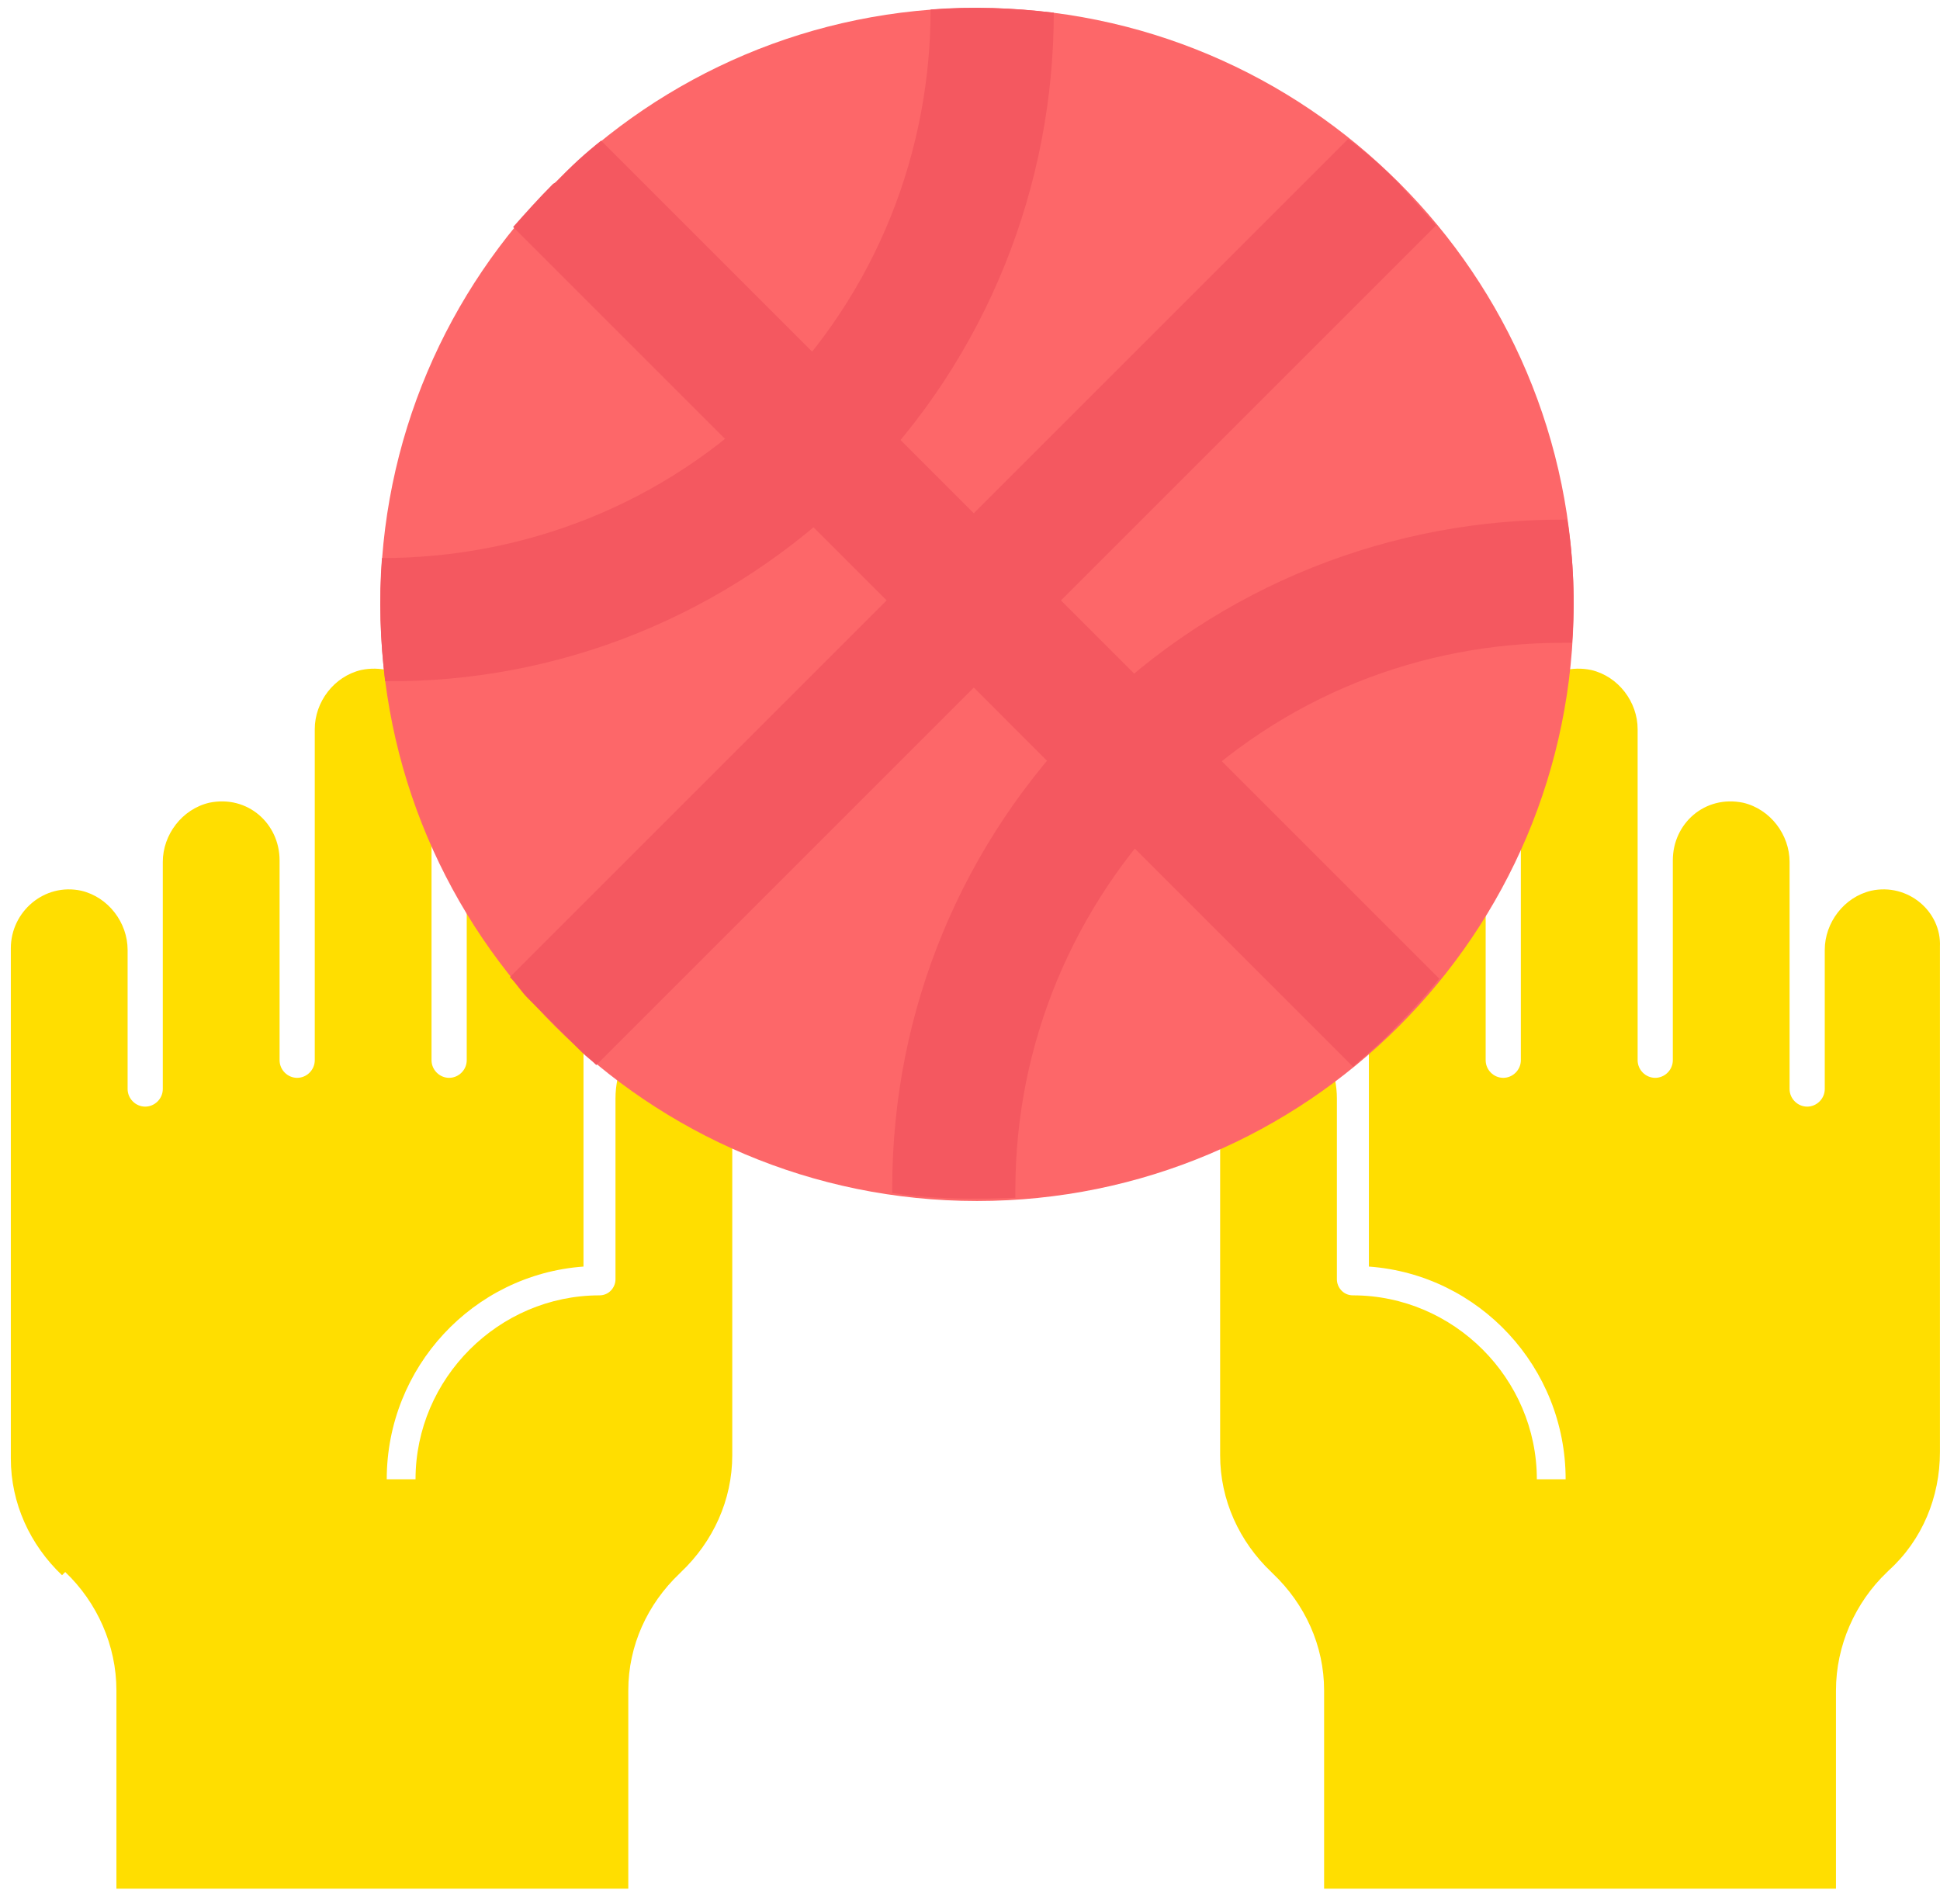
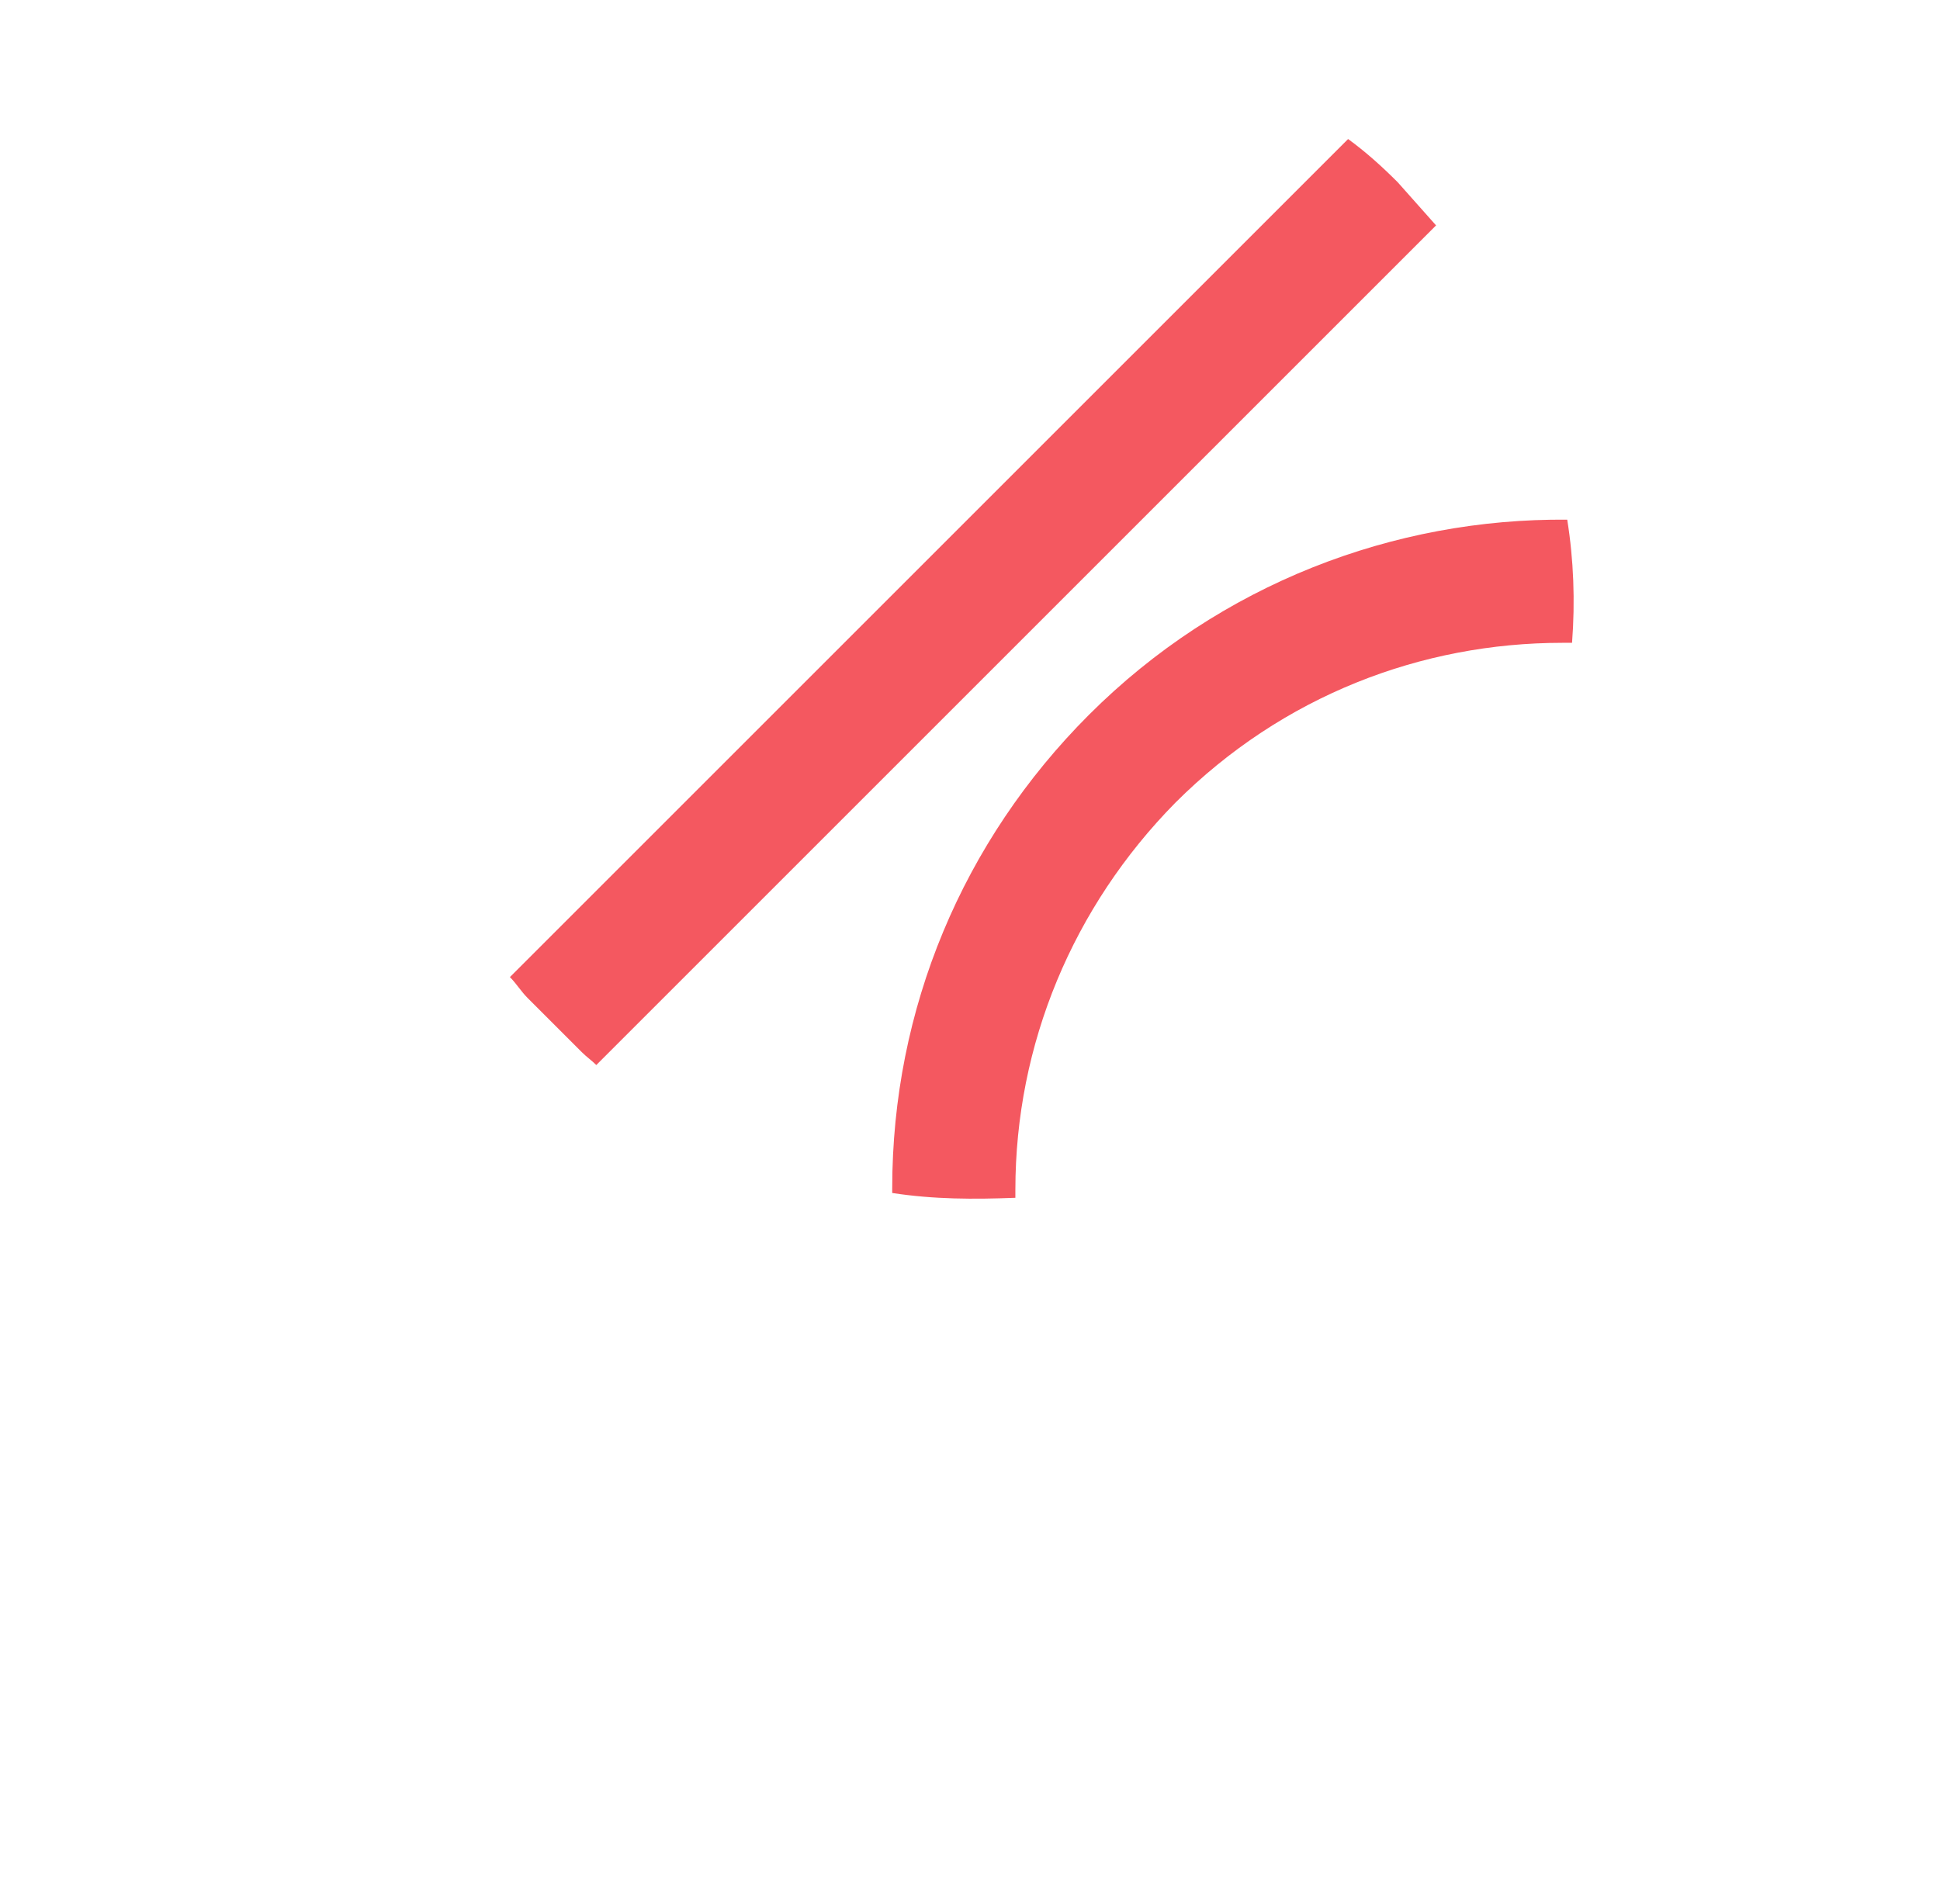
<svg xmlns="http://www.w3.org/2000/svg" width="108" height="106" viewBox="0 0 108 106" fill="none">
-   <path d="M104.168 49.594C102.654 49.95 101.585 51.375 101.585 52.889V57.697V58.054V60.636C101.585 61.17 101.14 61.616 100.606 61.616C100.072 61.616 99.626 61.17 99.626 60.636V58.054V57.697V47.991C99.626 46.477 98.558 45.053 97.044 44.696C94.907 44.251 93.126 45.854 93.126 47.902V57.43V58.143V59.033C93.126 59.568 92.68 60.013 92.146 60.013C91.612 60.013 91.167 59.568 91.167 59.033V58.143V57.43V40.6C91.167 39.086 90.098 37.661 88.584 37.305C86.447 36.86 84.666 38.463 84.666 40.511V57.43V58.143V59.033C84.666 59.568 84.221 60.013 83.686 60.013C83.152 60.013 82.707 59.568 82.707 59.033V58.143V57.43V46.477C82.707 44.963 81.638 43.539 80.124 43.182C77.987 42.737 76.206 44.34 76.206 46.388V57.787V70.521C82.351 70.966 87.159 76.131 87.159 82.364H85.556C85.556 76.754 80.926 72.124 75.316 72.124C74.782 72.124 74.425 71.678 74.425 71.233V61.616V61.26V61.17C74.425 58.232 72.021 55.738 68.993 55.738C68.37 55.738 67.925 56.273 67.925 56.807V81.028C67.925 83.522 68.993 85.837 70.774 87.529L70.863 87.618C72.644 89.31 73.713 91.625 73.713 94.119V105.161H102.209V94.119C102.209 91.625 103.277 89.221 105.058 87.529L105.147 87.44C107.017 85.748 107.997 83.344 107.997 80.85V58.054V52.711C108.086 50.752 106.216 49.149 104.168 49.594Z" fill="#FFDE00" />
-   <path d="M4.522 49.594C6.035 49.95 7.104 51.375 7.104 52.889V57.697V58.054V60.636C7.104 61.17 7.549 61.616 8.084 61.616C8.618 61.616 9.063 61.17 9.063 60.636V58.054V57.697V47.991C9.063 46.477 10.132 45.053 11.646 44.696C13.783 44.251 15.564 45.854 15.564 47.902V57.43V58.143V59.033C15.564 59.568 16.009 60.013 16.543 60.013C17.078 60.013 17.523 59.568 17.523 59.033V58.143V57.43V40.6C17.523 39.086 18.591 37.661 20.105 37.305C22.242 36.86 24.023 38.463 24.023 40.511V57.43V58.143V59.033C24.023 59.568 24.469 60.013 25.003 60.013C25.537 60.013 25.983 59.568 25.983 59.033V58.143V57.43V46.477C25.983 44.963 27.051 43.539 28.565 43.182C30.702 42.737 32.483 44.34 32.483 46.388V57.787V70.521C26.339 70.966 21.53 76.131 21.53 82.364H23.133C23.133 76.754 27.764 72.124 33.374 72.124C33.908 72.124 34.264 71.678 34.264 71.233V61.616V61.26V61.17C34.264 58.232 36.668 55.738 39.696 55.738C40.319 55.738 40.765 56.273 40.765 56.807V81.028C40.765 83.522 39.696 85.837 37.915 87.529L37.826 87.618C36.045 89.31 34.977 91.625 34.977 94.119V105.161H6.481V94.119C6.481 91.625 5.412 89.221 3.631 87.529L3.453 87.707C1.672 86.015 0.603 83.7 0.603 81.207V58.143V52.8C0.603 50.752 2.473 49.149 4.522 49.594Z" fill="#FFDE00" />
-   <path d="M54.39 66.87C72.734 66.87 87.605 51.999 87.605 33.655C87.605 15.31 72.734 0.439 54.39 0.439C36.045 0.439 21.174 15.31 21.174 33.655C21.174 51.999 36.045 66.87 54.39 66.87Z" fill="#FD6769" />
  <path d="M28.387 54.403C28.743 54.759 29.01 55.204 29.366 55.56L32.394 58.588C32.661 58.855 32.928 59.033 33.196 59.3L79.946 12.55C79.234 11.748 78.522 10.947 77.809 10.145C76.919 9.255 76.028 8.453 75.049 7.741L28.387 54.403Z" fill="#F45860" />
-   <path d="M47.8 27.064C55.013 19.852 58.664 10.234 58.664 0.706C56.348 0.439 54.122 0.35 51.807 0.528C51.807 8.364 48.868 16.201 42.902 22.167C36.936 28.133 29.099 31.072 21.263 31.072C21.085 33.387 21.174 35.702 21.441 37.929C30.969 38.018 40.498 34.367 47.8 27.064Z" fill="#F45860" />
  <path d="M56.526 66.246C56.526 58.143 59.732 50.484 65.431 44.696C71.398 38.73 79.145 35.791 86.981 35.791C87.159 35.791 87.338 35.791 87.516 35.791C87.694 33.476 87.605 31.161 87.248 28.935C77.631 28.846 67.925 32.496 60.623 39.799C53.588 46.834 49.67 56.184 49.67 66.157C49.67 66.246 49.67 66.335 49.67 66.424C51.985 66.781 54.211 66.781 56.526 66.692C56.526 66.602 56.526 66.424 56.526 66.246Z" fill="#F45860" />
-   <path d="M30.969 10.145L30.791 10.234C29.99 11.036 29.277 11.837 28.565 12.639L75.316 59.389C76.117 58.677 77.008 57.965 77.72 57.163L77.809 57.074C78.611 56.273 79.412 55.382 80.124 54.492L33.463 7.83C32.572 8.542 31.771 9.255 30.969 10.145Z" fill="#F45860" />
</svg>